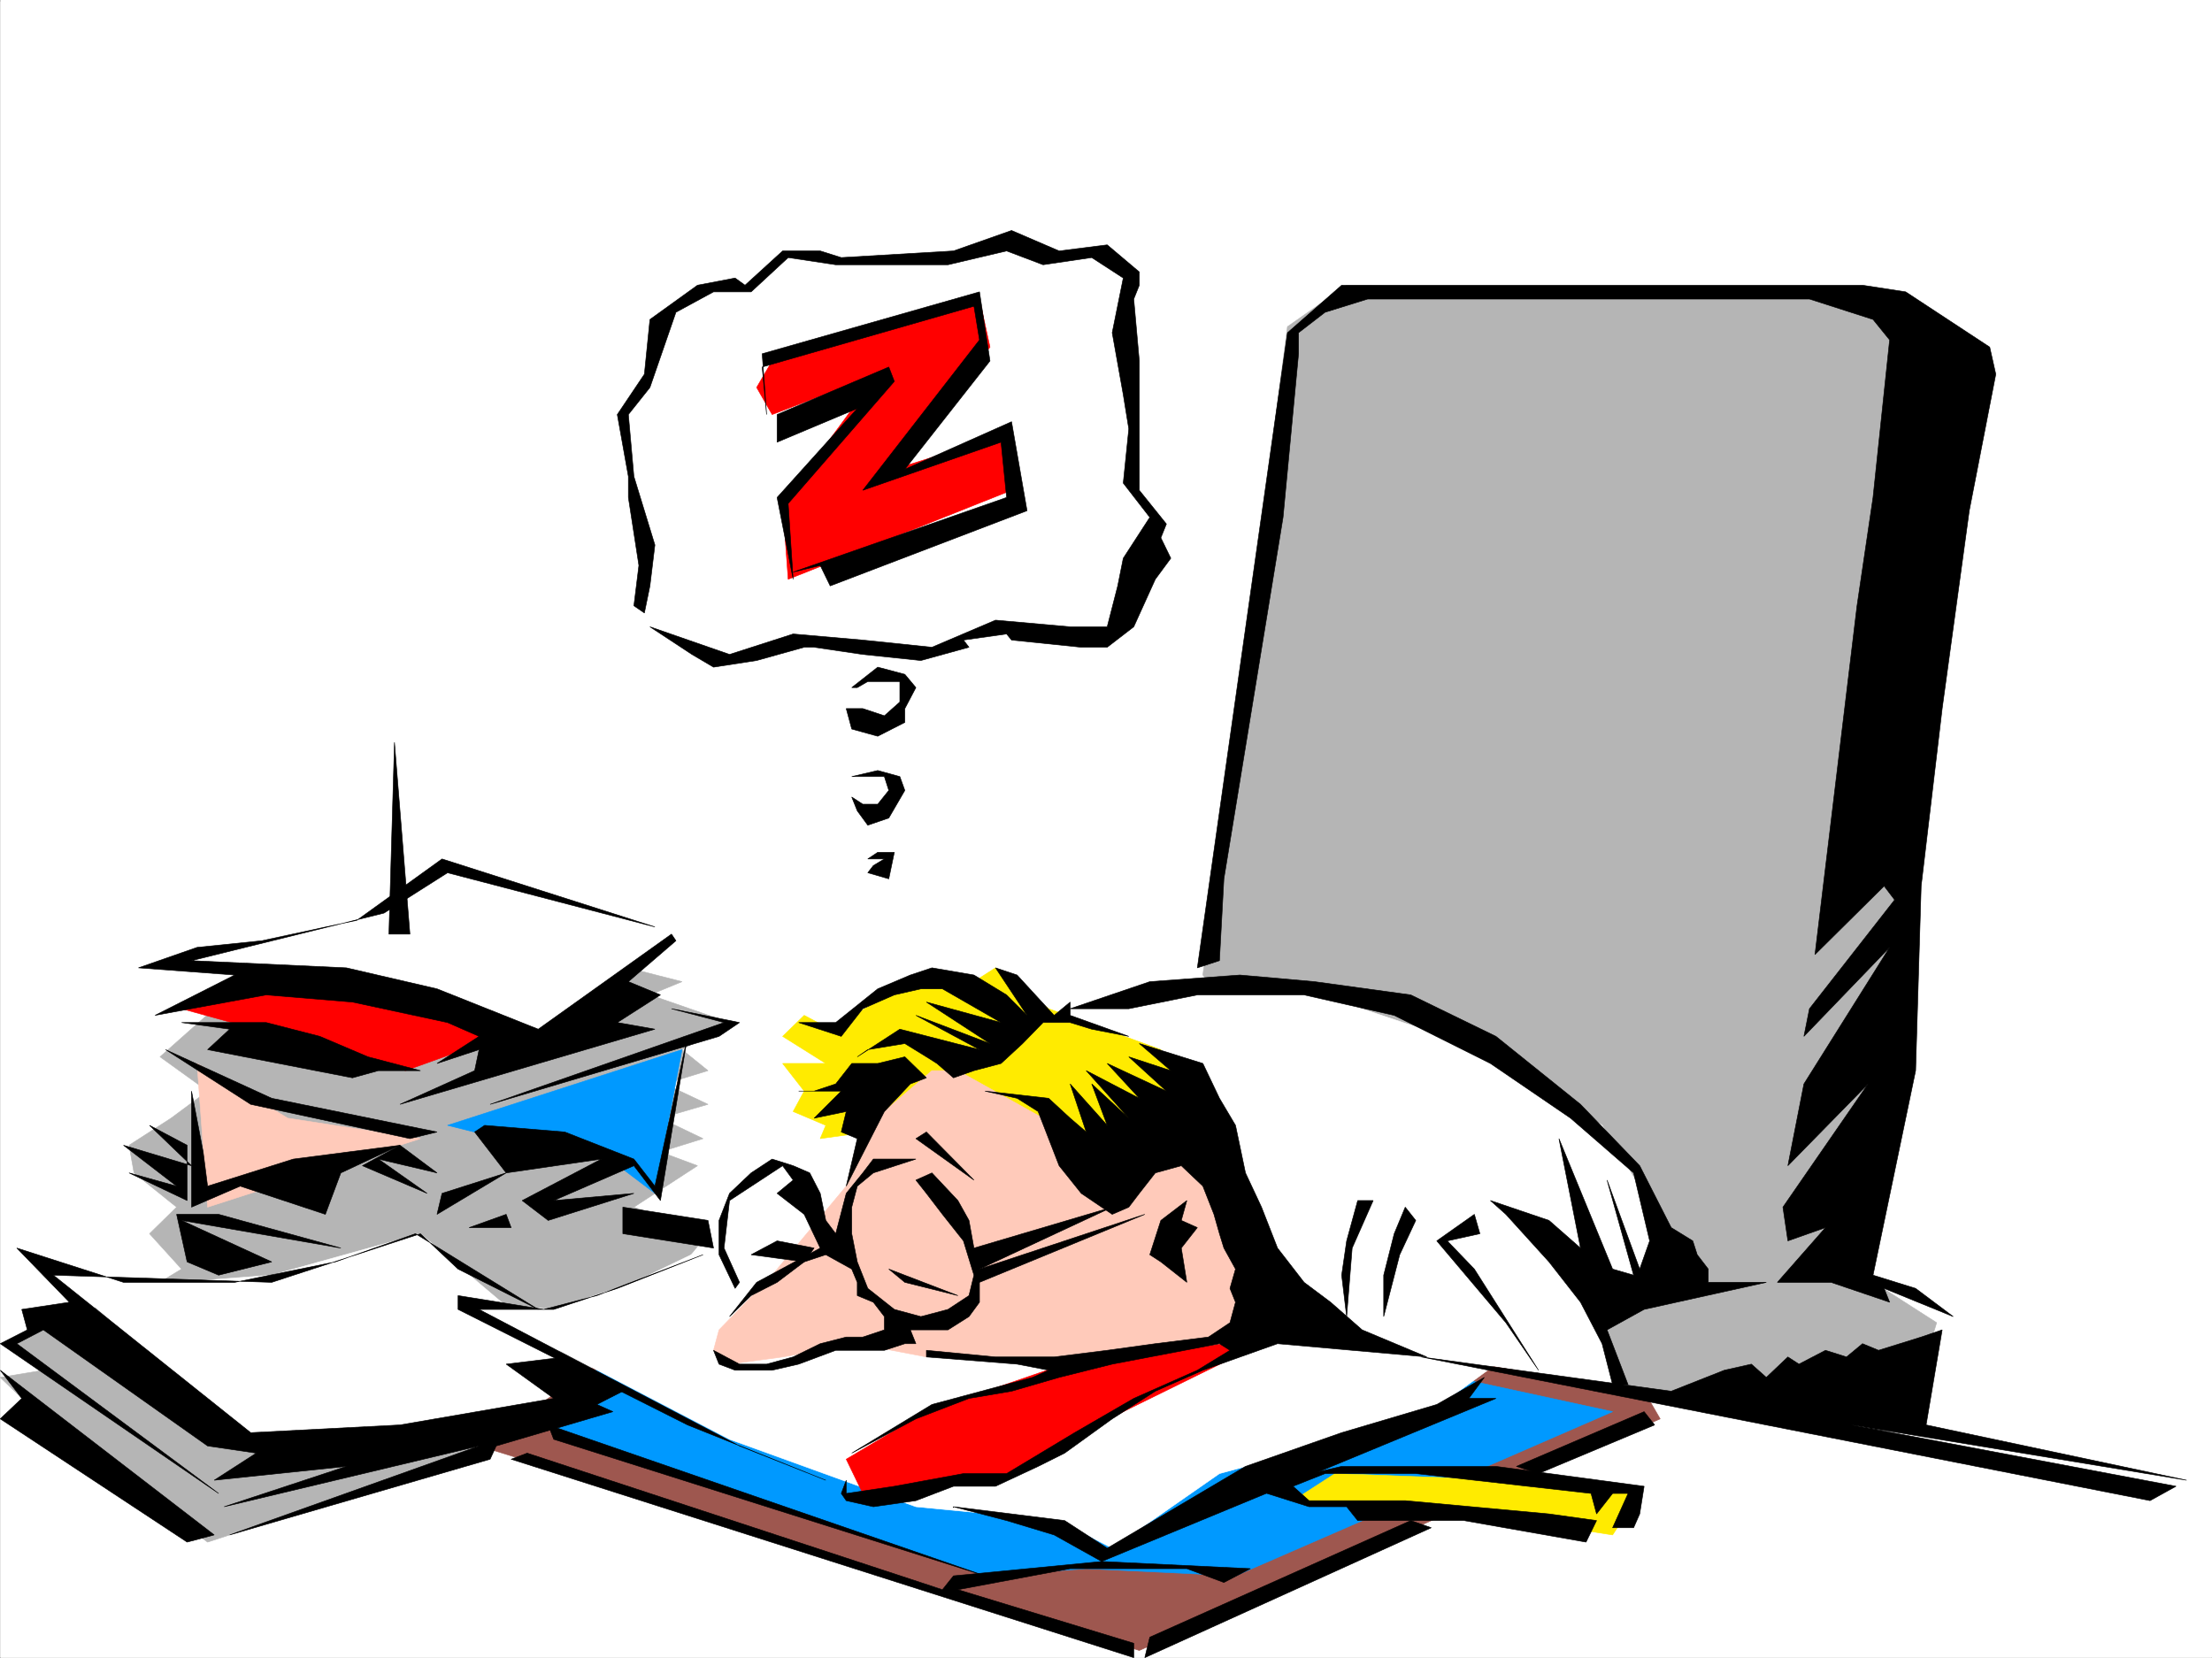
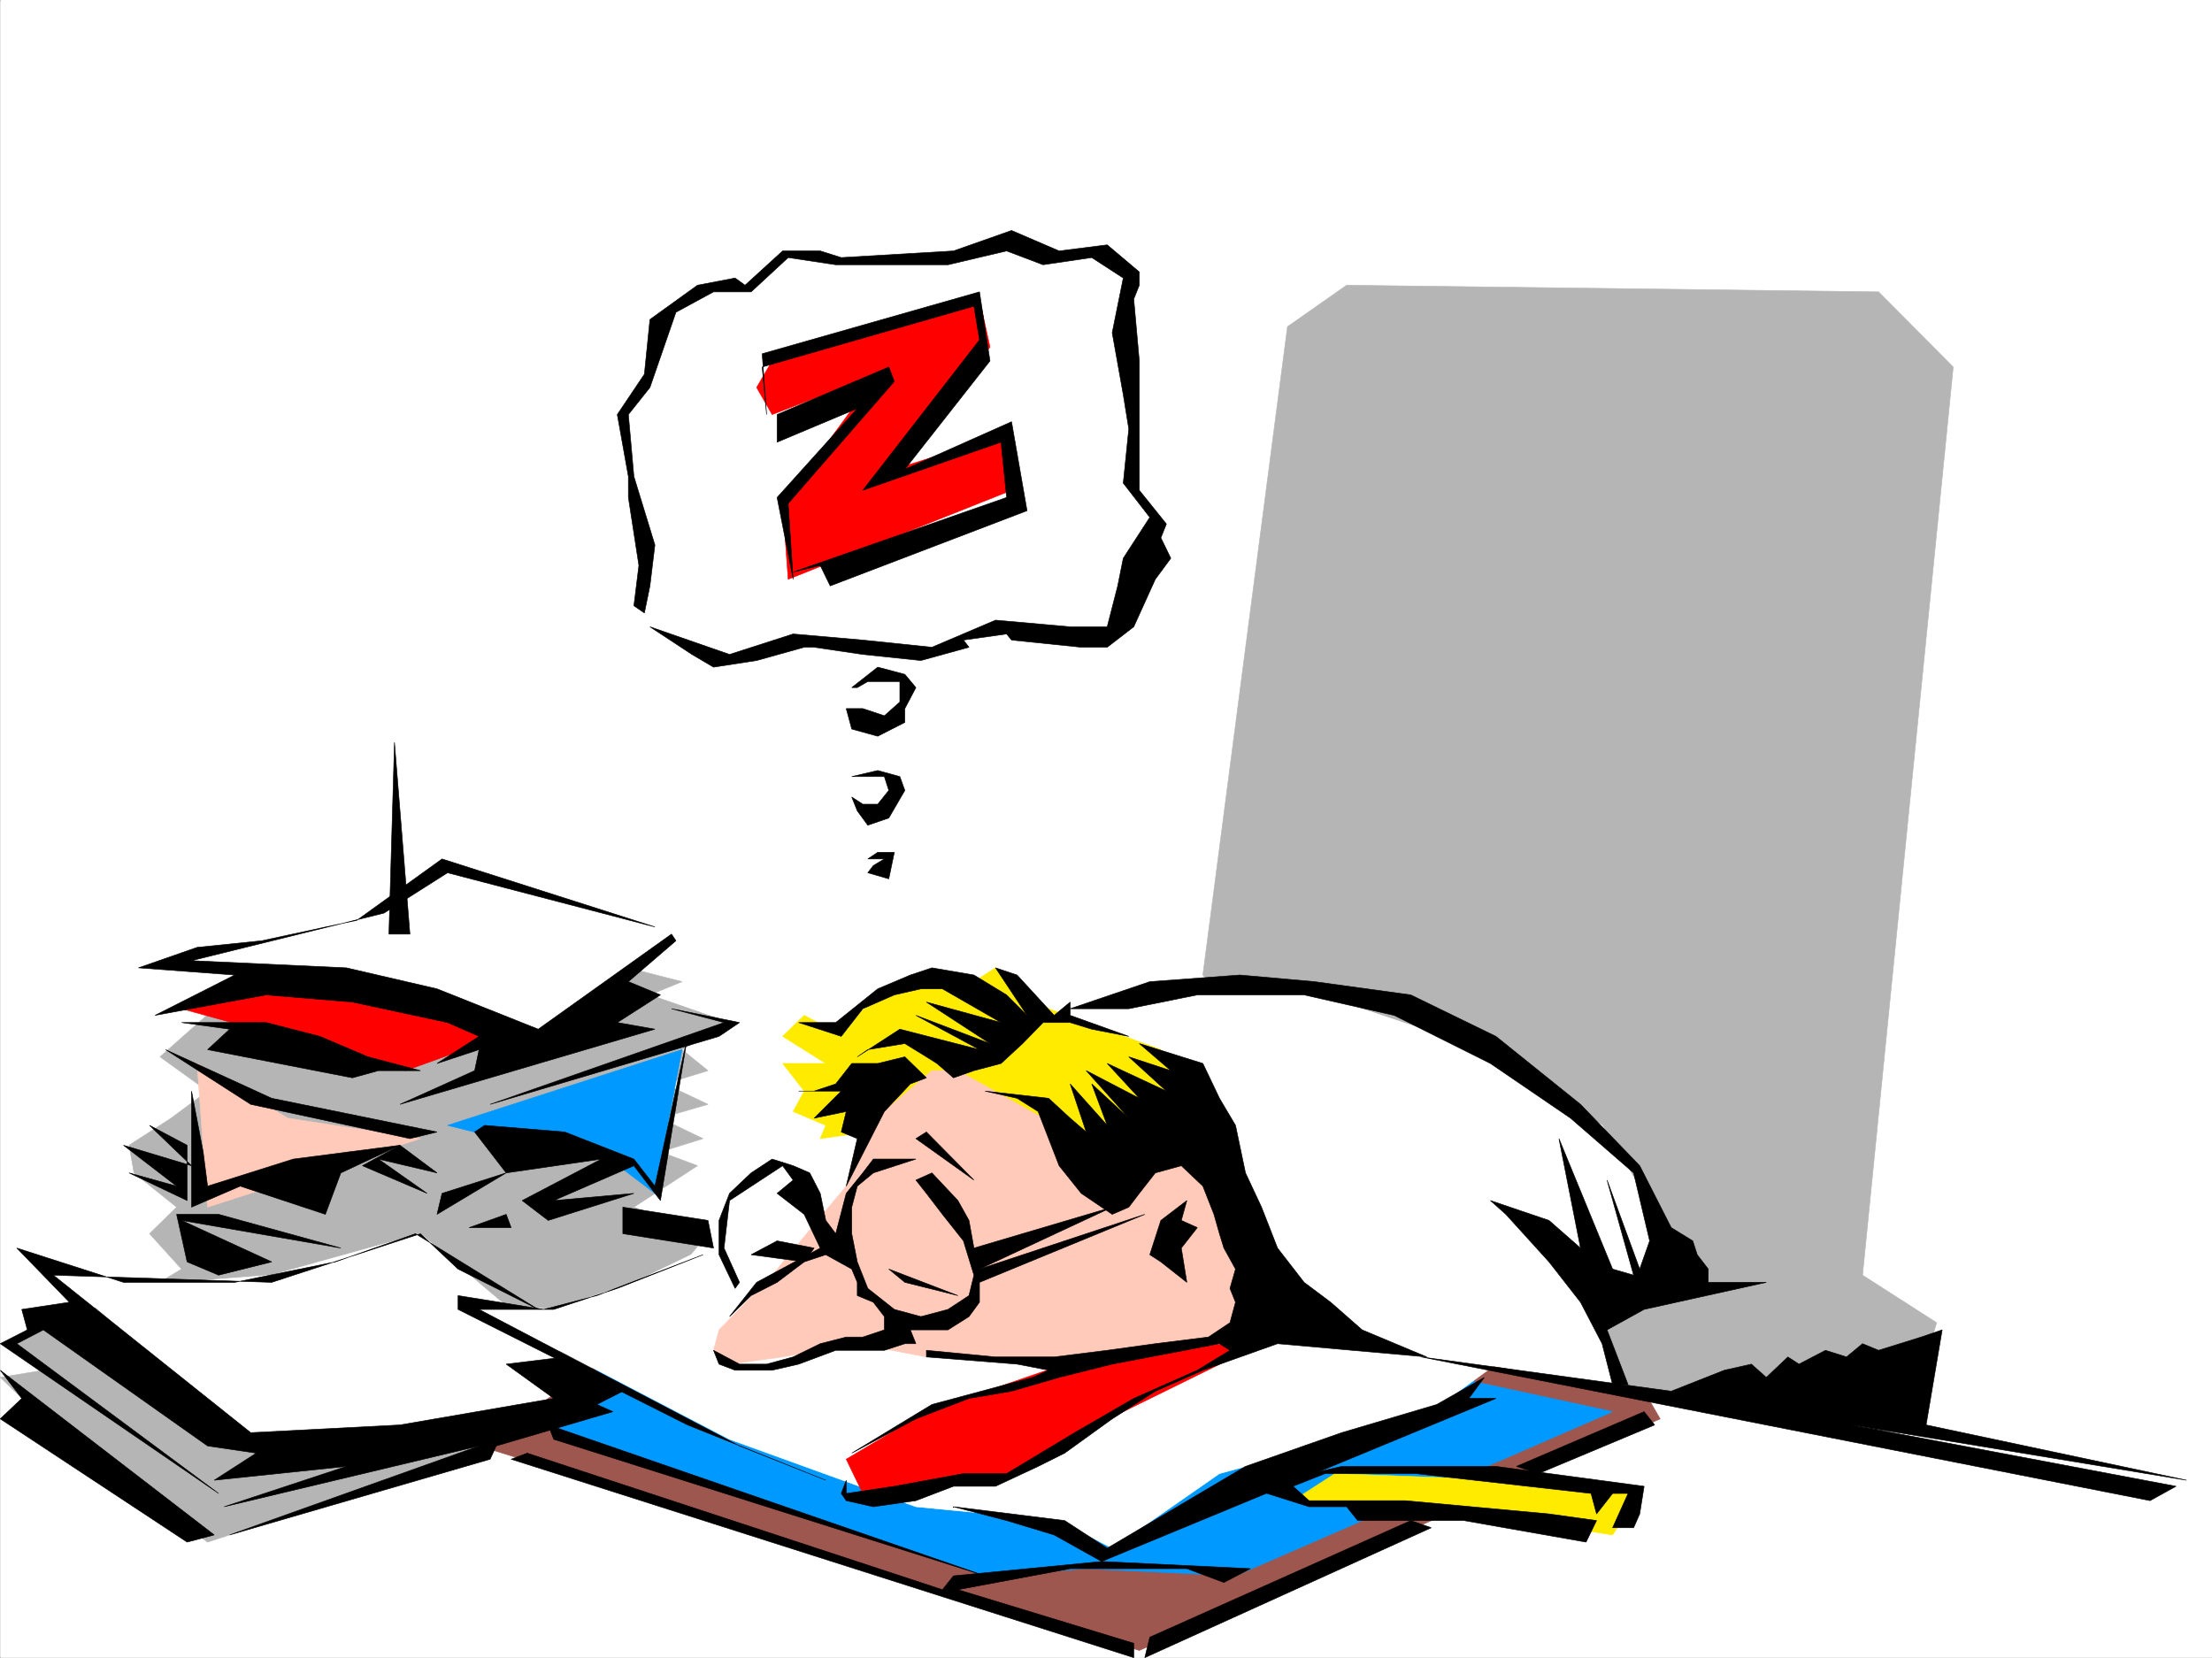
<svg xmlns="http://www.w3.org/2000/svg" width="2997.311" height="2246.651">
  <rect width="100%" height="100%" fill="#333333" stroke="none" />
  <defs>
    <clipPath id="a">
      <path d="M0 0h2997v2244.137H0Zm0 0" />
    </clipPath>
  </defs>
  <path fill="#fff" d="M.295 2246.297h2997.016V0H.295Zm0 0" />
  <g clip-path="url(#a)" transform="translate(.295 2.16)">
    <path fill="#fff" fill-rule="evenodd" stroke="#fff" stroke-linecap="square" stroke-linejoin="bevel" stroke-miterlimit="10" stroke-width=".743" d="M.742 2244.137h2995.531V-2.16H.743Zm0 0" />
  </g>
-   <path fill="#fff" fill-rule="evenodd" stroke="#fff" stroke-linecap="square" stroke-linejoin="bevel" stroke-miterlimit="10" stroke-width=".743" d="m1169.111 1052.375-14.976 9.738v27.684l35.23 8.992 14.977-36.676-5.984-9.738zm20.254-138.57-56.93 27.722 21.7 37.418h44.223l27.722-27.68v-27.722zm-128.875-573.75-50.945 46.449h-56.93l-51.73 36.676-13.488 65.922-35.934 72.648 14.23 185.02-6.761 93.605 107.914 46.453 130.36-9.738 143.85 9.738 115.384-37.457 128.875 17.984 50.945-17.984v-74.137l29.207-56.183-35.934-44.926-15.011-250.945 21.738-46.41-50.945-36.715-56.93 8.992-50.207-26.98-115.383 26.98h-137.867zm0 0" />
  <path fill="red" fill-rule="evenodd" stroke="red" stroke-linecap="square" stroke-linejoin="bevel" stroke-miterlimit="10" stroke-width=".743" d="m1046.26 489.102 280.973-83.868 14.23 65.141-129.617 165.547 144.594-45.707 14.23 74.172-302.672 120.586-7.508-102.637 128.875-175.246-143.105 54.66-20.996-36.676zm0 0" />
  <path fill="#b5b5b5" fill-rule="evenodd" stroke="#b5b5b5" stroke-linecap="square" stroke-linejoin="bevel" stroke-miterlimit="10" stroke-width=".743" d="m1629.904 1321.266 114.641-878.614 80.195-56.148 720.77 8.992 101.152 101.856-122.89 1230.632 100.406 64.399-41.953 138.57-483.278-64.398zM290.26 1366.938l-73.43 65.18 64.438 46.448-49.461 36.676-56.93 36.715 6.727 37.457 57.71 46.414-36.714 35.973 43.437 47.933-43.437 26.2-158.082 56.187-29.992 27.719 44.222 26.98-58.453 9.735 58.453 56.148 222.52 167.035 455.554-148.304L959.338 1671.8l-100.406-35.973 86.176-56.148-50.204-18.73 57.711-17.985-57.71-27.723 64.433-18.73-58.453-27.68 58.453-17.988-35.227-28.465 64.438-36.715-107.879-37.457 43.441-17.945-251.726-64.438zm0 0" />
  <path fill="#fff" fill-rule="evenodd" stroke="#fff" stroke-linecap="square" stroke-linejoin="bevel" stroke-miterlimit="10" stroke-width=".743" d="m58.748 1710 180.567 27.723 128.87-9.739 201.524-56.183 252.508 213.445-375.36 65.18-121.367-8.992zm0 0" />
  <path fill="#09f" fill-rule="evenodd" stroke="#09f" stroke-linecap="square" stroke-linejoin="bevel" stroke-miterlimit="10" stroke-width=".743" d="m606.424 1524.977 317.687-102.598-36.714 194.758-86.137-65.18-122.895-8.992zm0 0" />
  <path fill="#ffcaba" fill-rule="evenodd" stroke="#ffcaba" stroke-linecap="square" stroke-linejoin="bevel" stroke-miterlimit="10" stroke-width=".743" d="m267.033 1441.11 122.856 74.132 179.82 27.723-288.441 92.863zm0 0" />
  <path fill="red" fill-rule="evenodd" stroke="red" stroke-linecap="square" stroke-linejoin="bevel" stroke-miterlimit="10" stroke-width=".743" d="m389.889 1321.266-143.852 45.671 303.457 83.907 208.285-74.914zm0 0" />
  <path fill="#fff" fill-rule="evenodd" stroke="#fff" stroke-linecap="square" stroke-linejoin="bevel" stroke-miterlimit="10" stroke-width=".743" d="m598.955 1172.96-93.644 64.4-251.766 64.437 309.438 38.2 166.332 64.397 186.586-138.57zm807.688 212.704 173.84-45.668 208.285 8.211 222.52 74.172 159.605 102.598 128.875 212.746-136.383 36.675 42.7 120.622-763.47-102.637zm0 0" />
  <path fill="#9e574f" fill-rule="evenodd" stroke="#9e574f" stroke-linecap="square" stroke-linejoin="bevel" stroke-miterlimit="10" stroke-width=".743" d="m649.158 1959.418 894.61 277.14 705.793-313.855-21.739-37.457-1189.07-193.977zm0 0" />
  <path fill="#09f" fill-rule="evenodd" stroke="#09f" stroke-linecap="square" stroke-linejoin="bevel" stroke-miterlimit="10" stroke-width=".743" d="m729.315 1930.953 605.386 204.492 137.121-9.734 202.305 9.734 510.996-222.476-555.219-120.586-793.457 37.457zm0 0" />
  <path fill="#fff" fill-rule="evenodd" stroke="#fff" stroke-linecap="square" stroke-linejoin="bevel" stroke-miterlimit="10" stroke-width=".743" d="m628.162 1764.66 122.149 9.738 108.62-36.675 137.122-65.922 1030.992 176.77-101.152 74.132-273.504 74.172-145.336 101.113-71.945-37.457-194.051-18.73-252.508-91.375-230.77-120.586zm0 0" />
  <path fill="#ffeb00" fill-rule="evenodd" stroke="#ffeb00" stroke-linecap="square" stroke-linejoin="bevel" stroke-miterlimit="10" stroke-width=".743" d="m1175.877 1533.973-64.437 8.992 7.507-17.988-44.222-18.727 14.972-27.684-29.207-37.457h58.457l-58.457-36.715 29.207-28.464 35.23 18.726 108.622-64.394h86.176l29.207-18.73 71.945 55.405 152.098 55.442 49.46 102.598-172.35 35.972-238.24-64.437zm0 0" />
  <path fill="#ffcaba" fill-rule="evenodd" stroke="#ffcaba" stroke-linecap="square" stroke-linejoin="bevel" stroke-miterlimit="10" stroke-width=".743" d="m1262.795 1450.844-86.918 74.133-29.21 82.386-100.407 120.621-71.945 74.137-7.47 27.719 21.704 18.73 71.941-9.734 101.153-17.988 93.644 17.988h173.098l224.004-26.98 56.969-37.458-56.97-203.71-173.058 8.992-65.96-64.438-115.384-64.398zm0 0" />
  <path fill="red" fill-rule="evenodd" stroke="red" stroke-linecap="square" stroke-linejoin="bevel" stroke-miterlimit="10" stroke-width=".743" d="m1169.111 2023.816 100.41-9.734 86.919-8.21 165.59-92.903 187.328-92.121h-50.95l-215.793 27.722-187.328 64.399-108.62 64.437zm0 0" />
  <path fill="#ffeb00" fill-rule="evenodd" stroke="#ffeb00" stroke-linecap="square" stroke-linejoin="bevel" stroke-miterlimit="10" stroke-width=".743" d="m1752.053 2033.55 187.328 8.25 245.742 38.204 36.715-56.188-173.836-17.945-239.02-8.996zm0 0" />
  <path fill-rule="evenodd" stroke="#000" stroke-linecap="square" stroke-linejoin="bevel" stroke-miterlimit="10" stroke-width=".743" d="M1082.233 1385.664h50.203l56.93-45.668 44.183-18.73 29.246-9.735 56.93 9.735 44.222 26.941 27.723 27.723-42.738-64.399 29.246 9.735 50.207 54.664 21.7-17.989v17.989l79.448 28.465-50.203-9.739-29.246-8.992h-36.715l-27.722 28.465-29.207 26.98-36.715 9.735-27.723 9.738-22.48-19.473-14.235-8.992-29.207-17.988-50.203 8.25-14.234 9.738 57.672-37.46 107.918 27.722-86.176-46.45 100.406 38.2-86.176-56.188 101.153 27.723-79.414-45.668h-29.207l-35.973 8.211-42.734 18.73-29.208 37.458zm0 0" />
  <path fill-rule="evenodd" stroke="#000" stroke-linecap="square" stroke-linejoin="bevel" stroke-miterlimit="10" stroke-width=".743" d="m1154.135 1441.11-21.7 27.722-29.245 9.734h-20.957 57.671l-36.714 36.676 43.476-8.992-6.762 27.723 21.739 8.992-14.977 64.398 51.692-101.113 35.191-37.418 21.738-8.25-29.207-28.465-36.715 8.992zm0 0" />
  <path fill-rule="evenodd" stroke="#000" stroke-linecap="square" stroke-linejoin="bevel" stroke-miterlimit="10" stroke-width=".743" d="m996.053 1745.934-21.738-45.672v-46.45l14.234-36.675 29.246-27.723 28.465-18.727 28.465 8.993 22.48 9.734 14.235 27.723 7.507 36.676 13.489 17.988 14.23-54.664 22.446-27.723 14.269-18.727h57.676l-57.676 18.727-21.738 17.95-7.508 28.464v35.973l7.508 38.199 14.234 35.934 35.969 28.464 35.973 9.735 36.714-9.735 28.465-18.73 6.727-27.684-14.235-46.449-28.464-35.973-21.739-28.425-14.23-17.985 21.738-9.738 35.192 37.457 15.011 26.941 6.727 37.458 187.328-55.442-179.82 83.906 224.004-74.171-224.004 92.16v26.937l-14.235 19.473-28.465 17.988h-50.984l7.508 18.727h-14.977l-27.722 8.992h-65.922l-50.203 18.73-35.973 8.25h-50.207l-21.738-8.25-7.47-18.73 35.192 18.73h36.715l35.973-9.734 36.715-17.988 35.226-8.992h22.446l29.246-9.735v-17.988l-14.977-19.473-21.738-8.992v-17.945l-7.508-17.989-35.188-19.472-29.25 9.738-36.714 27.723-35.188 17.945-29.246 28.465 36.715-46.41 86.176-46.453-21.743-45.707-36.714-28.426 21.742-17.985-14.235-19.472-71.941 47.191-7.469 64.398 20.957 46.454zm0 0" />
  <path fill-rule="evenodd" stroke="#000" stroke-linecap="square" stroke-linejoin="bevel" stroke-miterlimit="10" stroke-width=".743" d="m1255.287 1829.84 93.645 8.996h79.453l71.902-8.996 65.18-8.992 71.945-8.992 29.207-19.473 7.508-27.723-7.508-18.726 7.508-26.2-15.719-28.464-6.02-19.47-7.468-26.237-15.016-38.2-29.207-27.683-35.23 9.734-21.7 27.723-14.234 18.691-22.48 9.735-41.953-28.426-29.992-37.457-14.23-36.715-14.235-36.715-28.465-17.95-43.477-9.734 86.176 9.735 29.207 26.941 21.738 18.73-21.738-65.14 50.203 56.145-20.957-56.145 50.203 46.41-57.71-64.398 71.945 37.457-43.48-47.192 80.195 37.457-50.95-46.449 56.93 18.727-42.695-36.715 86.136 26.98 22.485 47.192 21.738 36.676 13.488 64.437 21.743 46.414 21.699 55.442 35.972 46.453 35.973 26.937 42.695 37.461 87.665 36.715-202.305-17.988-101.153 35.972-64.437 28.426-58.414 37.457-64.438 46.453-35.972 17.985-57.711 26.941h-56.93l-50.945 19.469-57.676 8.25-36.715-8.25-6.761-9.735 6.761-17.945v17.945l65.18-9.734 93.644-17.207h58.457l92.157-55.441 80.156-46.414 86.176-38.2 44.183-26.98-14.23-8.992-145.336 27.722-71.945 17.985-64.438 18.691-57.672 9.774-71.941 27.683-86.922 46.453 108.66-65.925 136.34-36.676 21.742-9.735-42.7-8.25-122.89-9.734zm0 0" />
  <path fill-rule="evenodd" stroke="#000" stroke-linecap="square" stroke-linejoin="bevel" stroke-miterlimit="10" stroke-width=".743" d="m1557.998 1700.262 14.977-46.45 35.23-26.94-7.508 26.94 21.739 9.735-21.739 27.723 7.508 46.453-35.23-27.723Zm-540.203 0 71.902 9.738 13.493-18.73-50.207-9.735zm186.547 19.472 93.644 35.934-71.906-17.945zm36.715-176.769 78.668 56.187-64.438-65.18zm209.027-176.027 107.914-36.676 122.11-8.996 101.152 8.996 130.398 17.945 115.387 56.188 114.602 92.117 80.191 83.168 42.7 83.867 29.206 17.988 6.024 18.727 14.972 19.472v17.989h78.672l-165.59 36.675-50.203 27.723 28.465 74.172h-20.96l-14.231-55.445-29.246-56.188-42.7-54.66-58.453-64.438-20.957-18.69 79.41 26.94 42.7 37.458-29.207-148.305 72.683 176.77 28.465 8.25-35.969-128.833 44.22 120.582 13.491-38.199-21.742-92.12-85.433-74.173-108.618-74.133-130.36-65.18-122.148-27.722h-144.593l-92.903 18.73zm0 0" />
-   <path fill-rule="evenodd" stroke="#000" stroke-linecap="square" stroke-linejoin="bevel" stroke-miterlimit="10" stroke-width=".743" d="m1824.74 1784.133-6.765-56.149 6.765-46.449 14.977-54.664h20.957l-28.465 64.398zm50.204 0v-56.149l14.234-56.183 14.973-35.973 14.234 17.984-21.738 46.45zm71.906-102.598 93.644 110.848 44.223 64.437-86.922-137.086-36.715-38.199 44.223-9.734-7.508-26.238zm-324.414-370.004 122.11-860.629 73.429-64.398h705.797l58.453 8.992 113.898 74.879 8.211 36.715-35.933 184.98-36.715 268.149-28.465 240.465-7.508 250.16-57.71 277.14 57.71 17.95 50.95 38.199-93.645-38.2 7.469 18.727-79.415-26.937h-72.687l65.18-74.176-50.946 17.988-6.726-45.707 115.383-166.996-108.657 110.848 21.739-110.848 116.129-185.023-116.13 120.585 7.508-37.457 115.383-147.527-14.23-18.726-93.684 92.863 56.969-472.64 21.7-146.782 22.483-213.488-22.484-27.723-86.137-27.68h-598.66l-57.71 17.946-35.934 27.722v28.465l-20.996 221.695-80.157 489.883-6.02 110.852zm0 0" />
  <path fill-rule="evenodd" stroke="#000" stroke-linecap="square" stroke-linejoin="bevel" stroke-miterlimit="10" stroke-width=".743" d="m2336.483 1856.82 36.714-8.25 20.215 17.985 29.207-27.72 15.012 9.735 35.934-18.73 28.503 8.996 21.704-17.988 21.738 8.992 57.71-17.984 28.466-9.735-21.739 128.832 352.914 74.918-454.066-74.918 439.797 83.129-35.192 19.469-987.507-194.715 338.644 46.41zm-634.633 157.262 116.125-26.941h209.07l200.777 26.941-5.984 37.457-8.25 18.727h-28.465l20.961-46.45h-20.96l-21.74 27.723-7.468-27.723-237.531-26.941h-122.89l-43.442 17.207 21.738 19.469h130.36l194.796 17.988 64.438 8.992-14.23 29.207-165.59-29.207h-143.848l-14.977-18.73h-50.949l-56.969-17.985zm0 0" />
  <path fill-rule="evenodd" stroke="#000" stroke-linecap="square" stroke-linejoin="bevel" stroke-miterlimit="10" stroke-width=".743" d="m2227.822 1912.969-173.058 74.172 29.953 9.734 157.336-65.922zm-316.164 147.562-353.66 158.043-6.762 27.723 388.145-176.031zm0 0" />
  <path fill-rule="evenodd" stroke="#000" stroke-linecap="square" stroke-linejoin="bevel" stroke-miterlimit="10" stroke-width=".743" d="m1694.342 2125.71-201.524-9.733-200.816 19.468-14.976 18.73-562.688-185.019-21.738 8.25 843.66 268.89v-19.472l-238.273-72.648 152.097-28.465h158.121l50.203 18.73zM22.78 1691.27l144.59 46.453h150.613L454.323 1710l108.66-38.2 166.332 102.598-108.621-54.664-50.985-47.933-201.523 65.922-295.946-9.739 267.48 213.45 202.266-10.48 208.325-35.934-64.438-46.45 79.414-9.734 78.668 46.41-35.23 17.984 21.742 9.739-158.082 46.449-8.25 17.988-352.918 102.598 337.941-120.586-345.406 82.383 165.586-54.66-179.078 18.73 56.93-36.715-65.922-9.738-222.52-157.297-35.969 18.727 273.465 202.968L.295 1820.848l36.715-18.727-7.508-27.723 64.438-9.738zM.295 1856.82l289.965 223.184-36.715 9.734L.295 1922.703l29.207-27.683Zm0 0" />
  <path fill-rule="evenodd" stroke="#000" stroke-linecap="square" stroke-linejoin="bevel" stroke-miterlimit="10" stroke-width=".743" d="m620.694 1755.668 116.128 18.73 71.903-18.73 71.945-27.684 71.945-27.722-116.168 45.672-86.136 28.464H649.158l352.88 185.02 116.91 46.453-187.329-74.918-310.925-156.555zm671.308 286.132 150.613 18.731 57.672 37.457 187.328-110.847 130.36-45.707 128.875-38.204 64.437-36.675-20.957 28.464h36.715l-534.227 220.958-64.433-35.973-64.438-19.473zm-808.43-794.706-128.875 27.722-87.664 8.993-79.41 27.722 130.36 9.735-107.914 54.664 150.609-27.723 116.91 9.734 128.836 27.723 42.734 18.73-56.968 36.715 56.968-18.73-6.02 28.465-101.152 45.668 345.41-101.856-50.949-8.992 58.457-37.457-43.44-17.945 64.437-55.446-6.024-8.992-180.562 128.832-137.125-54.66-122.852-28.465-209.809-9.734 260.758-64.438 86.137-54.664 280.973 73.39-288.442-92.116zm0 0" />
  <path fill-rule="evenodd" stroke="#000" stroke-linecap="square" stroke-linejoin="bevel" stroke-miterlimit="10" stroke-width=".743" d="M246.037 1385.664h114.64l72.688 18.73 65.18 27.723 71.164 18.727h-56.93l-35.191 9.738-196.32-38.203 29.949-27.723zm-21.699 36.715 143.848 65.922 224.004 45.672-36.715 8.992-215.754-46.453zm35.192 56.187 15.757 82.383 5.98 46.414 116.126-36.676 144.593-18.73-80.156 37.457-20.957 56.149-115.383-38.2-65.96 28.465zm397.097 46.411 108.66 8.996 93.645 36.715 28.465 36.675 44.222-202.969-36.715 222.477-35.972-47.191-108.621 47.191 108.62-9.734-116.128 36.675-35.227-26.94 107.172-56.185-128.875 18.727-42.734-55.441zm0 0" />
  <path fill-rule="evenodd" stroke="#000" stroke-linecap="square" stroke-linejoin="bevel" stroke-miterlimit="10" stroke-width=".743" d="m598.955 1617.137 86.918-27.723-93.683 56.148zm36.715 46.41 50.203-17.984 6.727 17.984zm-144.633-83.867 87.664 37.457-65.922-46.45 79.41 18.727-50.203-37.457zm173.098-83.168 316.945-110.848-71.203-18.727 92.16 18.727-27.722 18.73zM202.6 1524.977l50.945 26.98v74.914l-78.668-37.457 64.438 17.95-71.946-55.407 92.16 27.723zm93.644 120.586 165.586 45.706-215.793-37.456L368.186 1710l-71.942 17.984L253.545 1710l-14.23-64.438Zm230.766-379.739 7.508-259.898 20.957 259.898zm648.867-83.129 28.465 8.25 7.504-35.968h-22.48l-13.489 8.992h22.48l-14.976 8.992zm-21.742-130.32 35.23-8.25 29.95 8.25 6.765 18.73-21.738 37.418-28.465 9.739-14.234-19.473-7.508-18.73 14.976 9.738h20.254l14.977-18.692-5.984-18.73zm0-120.621 35.23-27.684 36.715 9.735 14.977 17.949-14.977 28.465v18.726l-36.715 18.73-35.23-9.734-7.469-27.722h22.446l29.246 9.734 20.957-18.687v-27.723h-43.438l-14.234 8.21zM880.67 849.371l107.879 37.457 86.176-27.723 94.387 8.25 93.683 9.735 86.137-36.715 101.152 8.996h50.203l14.235-55.406 7.508-37.457 35.968-55.446-35.969-46.41 7.504-73.43-7.503-46.413-14.977-83.907 14.977-74.132-42.7-27.723-65.96 9.734-49.423-18.726-79.414 18.726h-152.097l-64.438-9.734-50.203 46.45h-50.95l-50.944 27.683-35.23 101.894-29.208 36.676 7.469 83.91 28.465 92.86-6.727 55.445-7.508 36.676-14.23-9.735 6.761-54.664-14.23-92.117V645.66l-15.016-83.91 36.715-54.66 7.508-74.176 64.438-46.41 50.945-9.734 13.492 9.734 50.945-46.45h50.95l28.464 8.993 152.098-8.992 78.668-27.723 64.438 27.723 65.18-8.25 43.48 36.715v17.984l-7.508 18.73 7.508 83.868v175.285l36.715 45.668-7.508 18.73 13.488 27.723-20.996 28.465-29.207 64.398-35.973 27.719H1465.1l-94.43-9.735-6.723-8.25-58.457 8.25 7.508 9.735-65.18 17.988-78.707-8.25-65.921-9.738h-13.493l-64.433 17.988-58.418 8.992-29.246-17.242zm0 0" />
  <path fill-rule="evenodd" stroke="#000" stroke-linecap="square" stroke-linejoin="bevel" stroke-miterlimit="10" stroke-width=".743" d="m1032.768 479.367 294.465-83.87 14.23 93.605-115.383 146.82 144.59-64.438 21 120.586-266.742 101.895-13.488-27.723-36.715 8.992 289.222-101.109-7.507-74.918-187.329 65.18 158.122-203.75-7.508-45.668-286.957 82.383 5.984 64.398zm0 0" />
  <path fill-rule="evenodd" stroke="#000" stroke-linecap="square" stroke-linejoin="bevel" stroke-miterlimit="10" stroke-width=".743" d="m1052.983 561.75 151.359-64.398 7.504 19.472-143.848 165.512 6.727 102.637-21.742-110.848 108.66-120.586-108.66 45.668zM843.955 1671.8l122.89 19.47-7.507-37.458-115.383-17.984zm-93.645 278.626 584.391 185.02-591.898-204.493zm0 0" />
</svg>